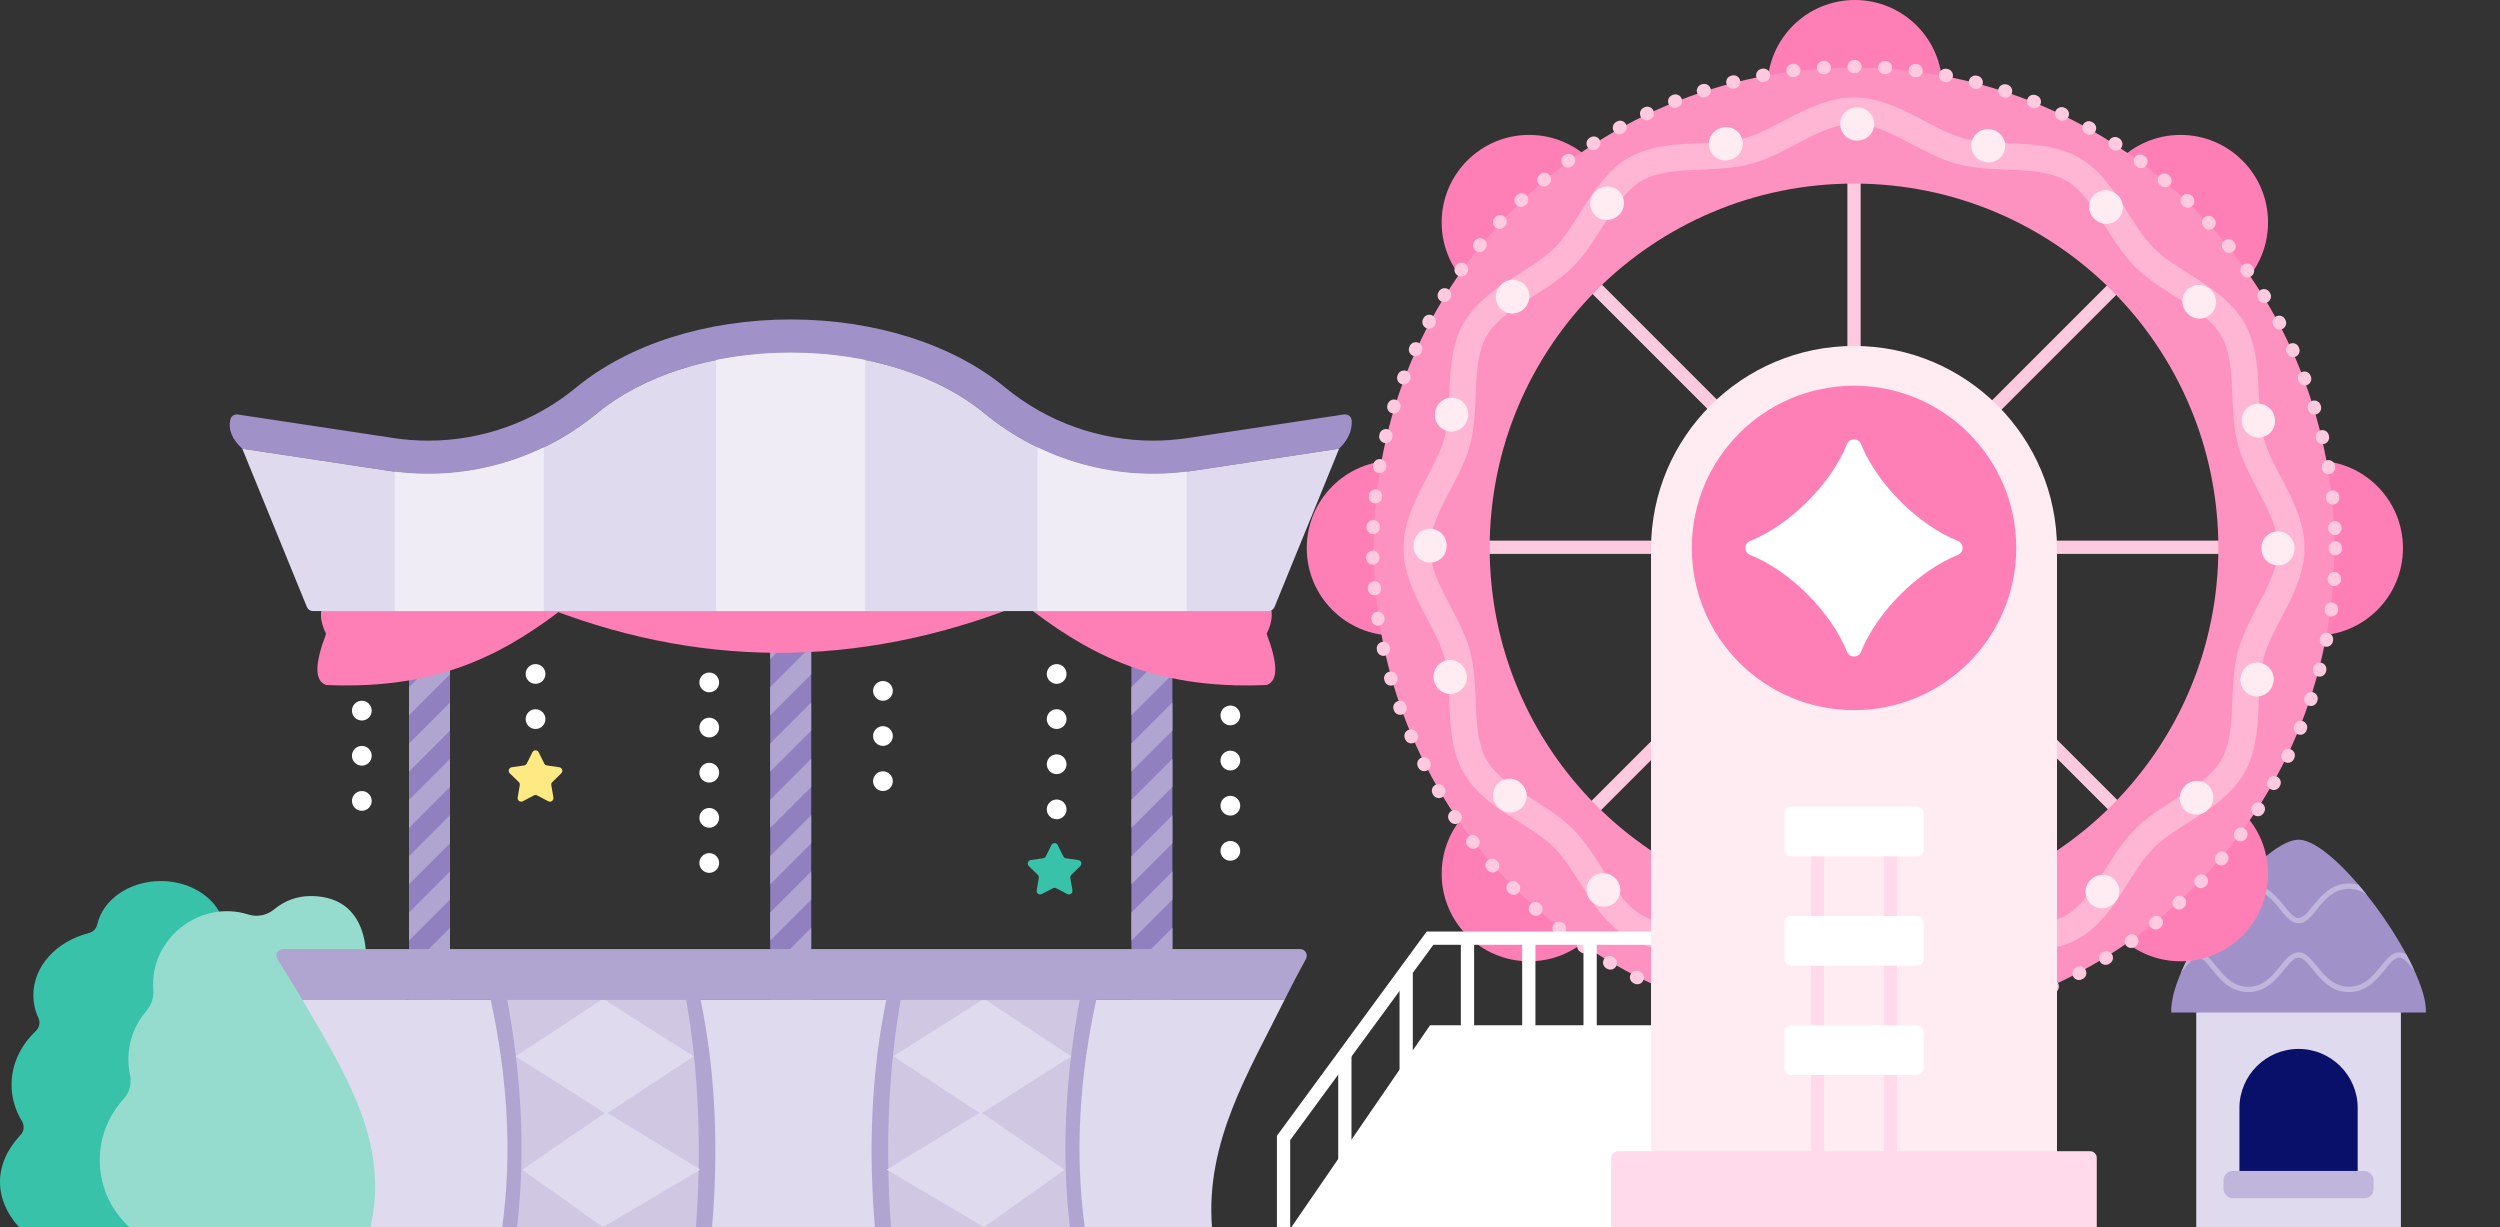
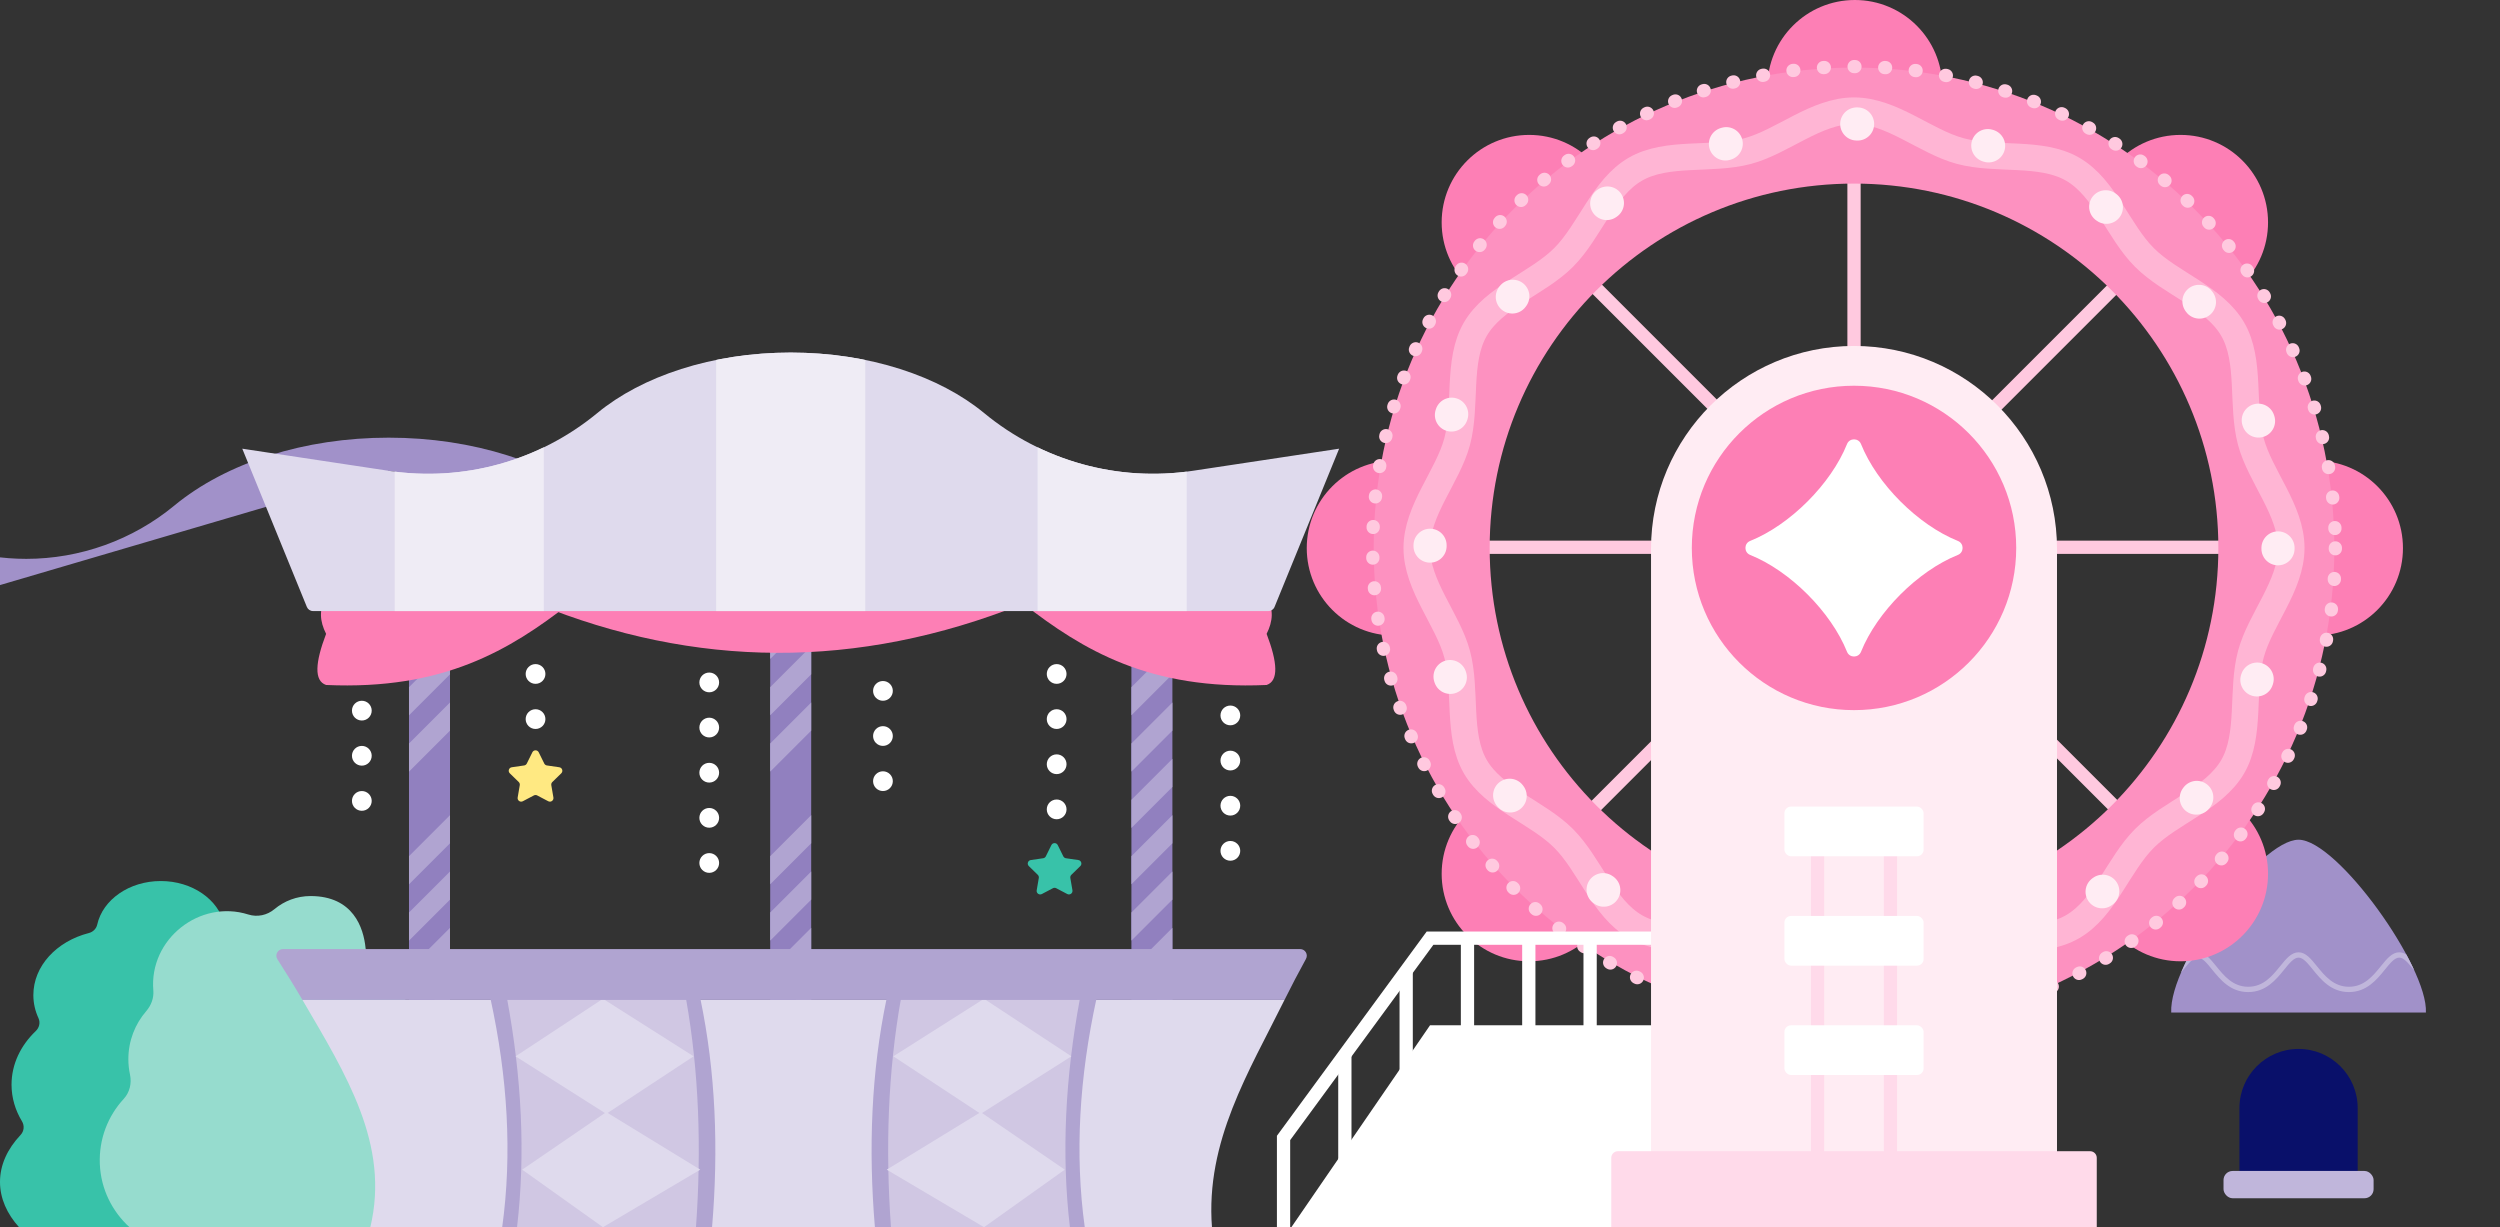
<svg xmlns="http://www.w3.org/2000/svg" id="_レイヤー_2" data-name="レイヤー 2" width="754.421" height="370.4" viewBox="0 0 754.421 370.4">
  <rect x="0" y="0" width="754.421" height="370.4" fill="#333333" stroke="none" />
  <defs>
    <style>
      .cls-1, .cls-2, .cls-3, .cls-4, .cls-5, .cls-6, .cls-7, .cls-8 {
        fill: none;
      }

      .cls-2 {
        stroke: #b0a4d1;
        stroke-width: 6px;
      }

      .cls-2, .cls-3, .cls-4, .cls-5, .cls-6 {
        stroke-miterlimit: 10;
      }

      .cls-9 {
        clip-path: url(#clippath);
      }

      .cls-10 {
        fill: #fff;
      }

      .cls-11 {
        fill: #ffdaea;
      }

      .cls-12 {
        fill: #ffecf3;
      }

      .cls-13 {
        fill: #ffe982;
      }

      .cls-14 {
        fill: #fd91c0;
      }

      .cls-15 {
        fill: #fd7fb5;
      }

      .cls-16 {
        fill: #efecf5;
      }

      .cls-17 {
        fill: #96dcce;
      }

      .cls-18 {
        fill: #a191c9;
      }

      .cls-19 {
        fill: #9180bf;
      }

      .cls-20 {
        fill: #c0b6db;
      }

      .cls-21 {
        fill: #d0c7e3;
      }

      .cls-22 {
        fill: #b0a4d1;
      }

      .cls-23 {
        fill: #dfdaed;
      }

      .cls-24 {
        fill: #09106a;
      }

      .cls-25 {
        fill: #38c2a9;
      }

      .cls-26 {
        clip-path: url(#clippath-1);
      }

      .cls-27 {
        clip-path: url(#clippath-4);
      }

      .cls-28 {
        clip-path: url(#clippath-3);
      }

      .cls-29 {
        clip-path: url(#clippath-2);
      }

      .cls-3 {
        stroke: #ffdaea;
      }

      .cls-3, .cls-4, .cls-5, .cls-8 {
        stroke-width: 4px;
      }

      .cls-3, .cls-7, .cls-8 {
        stroke-linecap: round;
      }

      .cls-4, .cls-8 {
        stroke: #ffc9df;
      }

      .cls-5 {
        stroke: #fff;
      }

      .cls-6 {
        stroke: #ffb5d4;
        stroke-width: 8px;
      }

      .cls-7 {
        stroke: #ffecf3;
        stroke-dasharray: 0 0 .25 40;
        stroke-width: 10px;
      }

      .cls-7, .cls-8 {
        stroke-linejoin: round;
      }

      .cls-8 {
        stroke-dasharray: 0 0 .25 9;
      }
    </style>
    <clipPath id="clippath">
      <path class="cls-1" d="m693.633,253.4c-11.666,0-39.114,37.056-38.428,52.152h76.856c.686-13.724-26.762-52.152-38.428-52.152Z" />
    </clipPath>
    <clipPath id="clippath-1">
      <rect class="cls-1" x="341.422" y="183.4" width="12.373" height="147" />
    </clipPath>
    <clipPath id="clippath-2">
      <rect class="cls-1" x="232.422" y="183.4" width="12.373" height="147" />
    </clipPath>
    <clipPath id="clippath-3">
      <rect class="cls-1" x="123.422" y="183.4" width="12.373" height="147" />
    </clipPath>
    <clipPath id="clippath-4">
      <path class="cls-1" d="m359.934,142.073c-22.518,3.402-45.415-2.939-62.977-17.439-13.427-11.086-34.564-18.234-58.348-18.234s-44.921,7.149-58.348,18.234c-17.562,14.499-40.459,20.84-62.977,17.439l-44.175-6.673,19.492,47.756c.307.752,1.039,1.244,1.852,1.244h288.312c.813,0,1.545-.492,1.852-1.244l19.492-47.756-44.175,6.673Z" />
    </clipPath>
  </defs>
  <g id="_09" data-name="09">
    <g>
-       <rect class="cls-23" x="662.753" y="298.309" width="61.76" height="72.091" />
      <path class="cls-24" d="m693.632,316.532h0c9.847,0,17.842,7.995,17.842,17.842v26.076h-35.683v-26.076c0-9.847,7.995-17.842,17.842-17.842Z" />
      <rect class="cls-20" x="670.987" y="353.359" width="45.29" height="8.235" rx="2.745" ry="2.745" />
      <path class="cls-18" d="m693.633,253.4c-11.666,0-39.114,37.056-38.428,52.152h76.856c.686-13.724-26.762-52.152-38.428-52.152Z" />
      <g class="cls-9">
        <g>
          <path class="cls-20" d="m748.867,291.561c-2.359,2.913-5.033,6.213-9.643,6.213s-7.3-3.308-9.668-6.227c-1.814-2.238-3.382-4.171-5.53-4.171-2.165,0-3.736,1.94-5.554,4.185-2.359,2.913-5.033,6.213-9.643,6.213s-7.3-3.308-9.668-6.227c-1.814-2.238-3.382-4.171-5.53-4.171-2.165,0-3.736,1.94-5.554,4.185-2.359,2.913-5.033,6.213-9.643,6.213s-7.3-3.308-9.667-6.227c-1.814-2.238-3.382-4.171-5.53-4.171-2.165,0-3.736,1.94-5.554,4.185-2.359,2.913-5.033,6.213-9.643,6.213s-7.3-3.308-9.668-6.227c-1.814-2.238-3.382-4.171-5.53-4.171v1.601c1.386,0,2.731,1.658,4.287,3.578,2.464,3.038,5.531,6.82,10.91,6.82s8.43-3.775,10.886-6.808c1.561-1.926,2.909-3.59,4.311-3.59,1.386,0,2.73,1.658,4.287,3.578,2.464,3.038,5.53,6.82,10.909,6.82s8.43-3.775,10.886-6.808c1.561-1.926,2.909-3.59,4.311-3.59,1.386,0,2.731,1.658,4.287,3.578,2.464,3.038,5.531,6.82,10.91,6.82s8.43-3.775,10.886-6.808c1.561-1.926,2.909-3.59,4.311-3.59,1.386,0,2.731,1.658,4.287,3.578,2.464,3.038,5.531,6.82,10.91,6.82s8.43-3.775,10.886-6.808c1.561-1.926,2.909-3.59,4.311-3.59v-1.601c-2.165,0-3.736,1.94-5.554,4.185Z" />
-           <path class="cls-20" d="m750.11,273.423c-2.456-3.033-5.515-6.808-10.886-6.808s-8.446,3.782-10.91,6.82c-1.556,1.919-2.902,3.578-4.287,3.578-1.402,0-2.75-1.664-4.311-3.59-2.456-3.033-5.515-6.808-10.886-6.808s-8.446,3.782-10.91,6.82c-1.556,1.919-2.902,3.578-4.287,3.578-1.402,0-2.75-1.664-4.311-3.59-2.456-3.033-5.515-6.808-10.886-6.808s-8.445,3.782-10.909,6.82c-1.558,1.919-2.902,3.578-4.287,3.578-1.402,0-2.75-1.664-4.311-3.59-2.456-3.033-5.515-6.808-10.886-6.808s-8.446,3.782-10.91,6.82c-1.556,1.919-2.902,3.578-4.287,3.578v1.601c2.148,0,3.715-1.933,5.53-4.171,2.368-2.919,5.051-6.227,9.668-6.227s7.284,3.301,9.643,6.213c1.819,2.245,3.39,4.185,5.554,4.185,2.148,0,3.715-1.933,5.53-4.171,2.367-2.919,5.05-6.227,9.667-6.227s7.284,3.301,9.643,6.213c1.819,2.245,3.39,4.185,5.554,4.185,2.148,0,3.715-1.933,5.53-4.171,2.368-2.919,5.051-6.227,9.668-6.227s7.284,3.301,9.643,6.213c1.819,2.245,3.39,4.185,5.554,4.185,2.148,0,3.715-1.933,5.53-4.171,2.368-2.919,5.051-6.227,9.668-6.227s7.284,3.301,9.643,6.213c1.819,2.245,3.39,4.185,5.554,4.185v-1.601c-1.402,0-2.75-1.664-4.311-3.59Z" />
        </g>
      </g>
    </g>
    <g>
      <g>
        <g>
          <line class="cls-4" x1="559.483" y1="40.971" x2="559.483" y2="289.725" />
          <circle class="cls-15" cx="559.736" cy="26.4" r="26.4" />
          <circle class="cls-15" cx="559.736" cy="304.4" r="26.4" />
        </g>
        <g>
          <line class="cls-4" x1="647.542" y1="77.236" x2="471.646" y2="253.132" />
          <circle class="cls-15" cx="658.024" cy="67.112" r="26.4" />
          <circle class="cls-15" cx="461.448" cy="263.688" r="26.4" />
        </g>
        <g>
          <line class="cls-4" x1="684.165" y1="165.147" x2="435.411" y2="165.147" />
          <circle class="cls-15" cx="698.736" cy="165.4" r="26.4" />
          <circle class="cls-15" cx="420.736" cy="165.4" r="26.4" />
        </g>
        <g>
          <line class="cls-4" x1="647.9" y1="253.206" x2="472.004" y2="77.31" />
          <circle class="cls-15" cx="658.024" cy="263.688" r="26.4" />
          <circle class="cls-15" cx="461.448" cy="67.112" r="26.4" />
        </g>
      </g>
      <path class="cls-14" d="m559.483,20.4c-80.052,0-144.948,64.896-144.948,144.948s64.895,144.948,144.948,144.948,144.948-64.896,144.948-144.948S639.535,20.4,559.483,20.4Zm0,254.896c-60.723,0-109.948-49.226-109.948-109.948s49.225-109.948,109.948-109.948,109.948,49.225,109.948,109.948-49.225,109.948-109.948,109.948Z" />
      <path class="cls-6" d="m691.43,165.348c0,11.455-9.37,21.526-12.194,32.092-2.922,10.932.071,24.323-5.466,33.894-5.617,9.709-18.764,13.779-26.644,21.659-7.879,7.879-11.95,21.026-21.659,26.644-9.571,5.537-22.962,2.544-33.893,5.466-10.565,2.824-20.636,12.194-32.092,12.194s-21.526-9.37-32.092-12.194c-10.932-2.922-24.323.071-33.894-5.466-9.709-5.617-13.779-18.764-21.659-26.644-7.879-7.879-21.026-11.95-26.644-21.659-5.537-9.571-2.544-22.962-5.466-33.893-2.824-10.565-12.194-20.636-12.194-32.092s9.37-21.526,12.194-32.092c2.922-10.932-.071-24.323,5.466-33.894,5.617-9.709,18.764-13.779,26.644-21.659,7.879-7.879,11.95-21.026,21.659-26.644,9.571-5.537,22.962-2.544,33.893-5.466,10.565-2.824,20.636-12.194,32.092-12.194s21.526,9.37,32.092,12.194c10.932,2.922,24.323-.071,33.894,5.466,9.709,5.617,13.779,18.764,21.659,26.644,7.879,7.879,21.026,11.95,26.644,21.659,5.537,9.571,2.544,22.962,5.466,33.893,2.824,10.565,12.194,20.636,12.194,32.092Z" />
      <circle class="cls-7" cx="559.483" cy="165.348" r="127.948" />
      <circle class="cls-8" cx="559.483" cy="165.348" r="145.253" />
      <g>
        <polygon class="cls-10" points="500.736 309.4 431.535 309.4 389.649 370.4 500.736 370.4 500.736 309.4" />
        <polyline class="cls-5" points="502.394 283.117 431.535 283.117 387.334 343.4 387.334 370.4" />
        <line class="cls-5" x1="405.836" y1="317.9" x2="405.836" y2="369.9" />
        <line class="cls-5" x1="424.339" y1="293.4" x2="424.339" y2="345.4" />
        <line class="cls-5" x1="442.841" y1="283.117" x2="442.841" y2="335.117" />
        <line class="cls-5" x1="461.344" y1="283.117" x2="461.344" y2="335.117" />
        <line class="cls-5" x1="479.846" y1="283.117" x2="479.846" y2="335.117" />
      </g>
      <path class="cls-12" d="m559.483,104.4h0c33.807,0,61.253,27.447,61.253,61.253v197.747h-122.507v-197.747c0-33.807,27.447-61.253,61.253-61.253Z" />
      <path class="cls-11" d="m488.229,347.4h142.507c1.104,0,2,.896,2,2v21h-146.507v-21c0-1.104.896-2,2-2Z" />
      <circle class="cls-15" cx="559.483" cy="165.348" r="48.948" />
      <path class="cls-10" d="m590.834,167.455c-12.04,4.828-24.416,17.204-29.244,29.244-.757,1.887-3.457,1.887-4.214,0-4.828-12.04-17.204-24.416-29.244-29.244-1.887-.757-1.887-3.457,0-4.214,12.04-4.828,24.416-17.204,29.244-29.244.757-1.887,3.457-1.887,4.214,0,4.828,12.04,17.204,24.416,29.244,29.244,1.887.757,1.887,3.457,0,4.214Z" />
      <g>
        <line class="cls-3" x1="548.483" y1="248.4" x2="548.483" y2="352.4" />
        <line class="cls-3" x1="570.483" y1="248.4" x2="570.483" y2="352.4" />
      </g>
      <g>
        <rect class="cls-10" x="538.483" y="243.4" width="42" height="15" rx="2" ry="2" />
        <rect class="cls-10" x="538.483" y="276.4" width="42" height="15" rx="2" ry="2" />
        <rect class="cls-10" x="538.483" y="309.4" width="42" height="15" rx="2" ry="2" />
      </g>
    </g>
    <path class="cls-25" d="m91.006,343.031c-1.048-1.168-1.178-2.87-.335-4.193,2.193-3.439,3.435-7.354,3.435-11.508,0-6.078-2.657-11.645-7.065-15.959-1.033-1.011-1.281-2.548-.654-3.85,1.077-2.235,1.669-4.672,1.669-7.224,0-9.123-7.568-16.79-17.818-18.983-1.259-.269-2.288-1.219-2.584-2.473-1.744-7.391-9.646-12.971-19.135-12.971-9.561,0-17.515,5.664-19.178,13.138-.279,1.254-1.273,2.234-2.518,2.552-9.708,2.48-16.758,9.93-16.758,18.736,0,2.45.548,4.793,1.547,6.955.609,1.32.246,2.871-.806,3.873-4.562,4.347-7.325,10.008-7.325,16.204,0,3.968,1.136,7.715,3.149,11.041.8,1.321.645,2.997-.415,4.119-3.956,4.189-6.214,9.026-6.214,14.179,0,4.97,2.101,9.647,5.8,13.731h85.122c3.699-4.084,5.8-8.761,5.8-13.731,0-4.932-2.069-9.576-5.715-13.638Z" />
    <path class="cls-17" d="m132.51,361.331c.371-4.735-1.138-9.112-3.859-12.466-1.982-2.442-2.456-5.821-1.14-8.678,1.028-2.23,1.601-4.712,1.601-7.329,0-4.64-1.801-8.857-4.74-11.995-2.041-2.179-2.726-5.326-1.817-8.17.52-1.628.801-3.363.801-5.164,0-6.348-3.485-11.88-8.645-14.793-2.46-1.389-4.114-3.84-4.394-6.651-.611-6.124-3.729-15.686-16.608-15.686-4.144,0-7.94,1.485-10.887,3.951-2.207,1.846-5.156,2.481-7.899,1.614-14.575-4.609-29.976,7.361-28.653,22.933.194,2.286-.658,4.512-2.157,6.248-3.352,3.883-5.379,8.94-5.379,14.472,0,1.595.17,3.149.491,4.647.562,2.624-.074,5.373-1.893,7.346-4.735,5.136-7.528,12.088-7.208,19.696.317,7.545,3.75,14.325,9.026,19.092h89.926c1.93-2.579,3.171-5.697,3.435-9.069Z" />
    <g>
-       <path class="cls-18" d="m117.284,142.073c22.518,3.402,45.415-2.939,62.977-17.438,13.427-11.086,34.564-18.234,58.348-18.234s44.921,7.148,58.348,18.234c17.562,14.5,40.459,20.84,62.977,17.438l44.175-6.673c2.572-2.548,3.985-5.346,3.792-8.489-.072-1.169-1.145-2.025-2.304-1.85l-47.157,7.124c-3.458.522-6.982.787-10.476.787-16.252,0-32.105-5.7-44.641-16.049-15.797-13.043-39.385-20.523-64.715-20.523s-48.918,7.48-64.715,20.523c-12.536,10.349-28.39,16.049-44.642,16.049-3.493,0-7.018-.265-10.476-.787l-47.012-7.102c-1.02-.154-2.007.49-2.247,1.493-.711,2.969.449,5.911,3.59,8.823l44.175,6.673Z" />
+       <path class="cls-18" d="m117.284,142.073s44.921,7.148,58.348,18.234c17.562,14.5,40.459,20.84,62.977,17.438l44.175-6.673c2.572-2.548,3.985-5.346,3.792-8.489-.072-1.169-1.145-2.025-2.304-1.85l-47.157,7.124c-3.458.522-6.982.787-10.476.787-16.252,0-32.105-5.7-44.641-16.049-15.797-13.043-39.385-20.523-64.715-20.523s-48.918,7.48-64.715,20.523c-12.536,10.349-28.39,16.049-44.642,16.049-3.493,0-7.018-.265-10.476-.787l-47.012-7.102c-1.02-.154-2.007.49-2.247,1.493-.711,2.969.449,5.911,3.59,8.823l44.175,6.673Z" />
      <g>
        <rect class="cls-19" x="341.422" y="183.4" width="12.373" height="147" />
        <g class="cls-26">
          <g>
            <line class="cls-2" x1="357.63" y1="178.4" x2="337.422" y2="198.607" />
            <line class="cls-2" x1="357.63" y1="195.4" x2="337.422" y2="215.607" />
            <line class="cls-2" x1="357.63" y1="212.4" x2="337.422" y2="232.607" />
            <line class="cls-2" x1="357.63" y1="229.4" x2="337.422" y2="249.607" />
            <line class="cls-2" x1="357.63" y1="246.4" x2="337.422" y2="266.607" />
            <line class="cls-2" x1="357.63" y1="263.4" x2="337.422" y2="283.607" />
            <line class="cls-2" x1="357.63" y1="280.4" x2="337.422" y2="300.607" />
            <line class="cls-2" x1="357.63" y1="297.4" x2="337.422" y2="317.607" />
            <line class="cls-2" x1="357.63" y1="314.4" x2="337.422" y2="334.607" />
          </g>
        </g>
      </g>
      <g>
        <rect class="cls-19" x="232.422" y="183.4" width="12.373" height="147" />
        <g class="cls-29">
          <g>
            <line class="cls-2" x1="248.63" y1="178.4" x2="228.422" y2="198.607" />
            <line class="cls-2" x1="248.63" y1="195.4" x2="228.422" y2="215.607" />
            <line class="cls-2" x1="248.63" y1="212.4" x2="228.422" y2="232.607" />
-             <line class="cls-2" x1="248.63" y1="229.4" x2="228.422" y2="249.607" />
            <line class="cls-2" x1="248.63" y1="246.4" x2="228.422" y2="266.607" />
            <line class="cls-2" x1="248.63" y1="263.4" x2="228.422" y2="283.607" />
            <line class="cls-2" x1="248.63" y1="280.4" x2="228.422" y2="300.607" />
            <line class="cls-2" x1="248.63" y1="297.4" x2="228.422" y2="317.607" />
            <line class="cls-2" x1="248.63" y1="314.4" x2="228.422" y2="334.607" />
          </g>
        </g>
      </g>
      <g>
        <rect class="cls-19" x="123.422" y="183.4" width="12.373" height="147" />
        <g class="cls-28">
          <g>
            <line class="cls-2" x1="139.63" y1="178.4" x2="119.422" y2="198.607" />
            <line class="cls-2" x1="139.63" y1="195.4" x2="119.422" y2="215.607" />
            <line class="cls-2" x1="139.63" y1="212.4" x2="119.422" y2="232.607" />
-             <line class="cls-2" x1="139.63" y1="229.4" x2="119.422" y2="249.607" />
            <line class="cls-2" x1="139.63" y1="246.4" x2="119.422" y2="266.607" />
            <line class="cls-2" x1="139.63" y1="263.4" x2="119.422" y2="283.607" />
            <line class="cls-2" x1="139.63" y1="280.4" x2="119.422" y2="300.607" />
            <line class="cls-2" x1="139.63" y1="297.4" x2="119.422" y2="317.607" />
            <line class="cls-2" x1="139.63" y1="314.4" x2="119.422" y2="334.607" />
          </g>
        </g>
      </g>
      <g>
        <path class="cls-15" d="m382.225,180.4c2.196,3.383,1.934,7.039,0,10.88,3.298,8.639,3.684,14.189,0,15.426-35.455,1.597-55.45-10.567-73.44-24.517l73.44-1.79Z" />
        <path class="cls-15" d="m98.405,180.4c-2.196,3.383-1.934,7.039,0,10.88-3.298,8.639-3.684,14.189,0,15.426,35.455,1.597,55.45-10.567,73.44-24.517l-73.44-1.79Z" />
        <path class="cls-15" d="m308.784,182.19c-50.326,20.136-99.23,19.364-146.871,0" />
      </g>
      <path class="cls-23" d="m359.934,142.073c-22.518,3.402-45.415-2.939-62.977-17.439-13.427-11.086-34.564-18.234-58.348-18.234s-44.921,7.149-58.348,18.234c-17.562,14.499-40.459,20.84-62.977,17.439l-44.175-6.673,19.492,47.756c.307.752,1.039,1.244,1.852,1.244h288.312c.813,0,1.545-.492,1.852-1.244l19.492-47.756-44.175,6.673Z" />
      <path class="cls-23" d="m387.618,301.752H91.274c13.193,22.569,26.462,43.648,20.462,68.648h254c-2-26,11.14-46.945,21.882-68.648Z" />
      <g>
        <g>
          <path class="cls-22" d="m264.021,370.4h63.334c-3.072-22.244-1.636-45.291,3.519-69h-63.334c-4.605,22.075-5.521,45.145-3.519,69Z" />
          <path class="cls-21" d="m268.873,370.4h54c-2.619-22.244-1.395-45.291,3-69h-54c-3.927,22.075-4.708,45.145-3,69Z" />
          <g>
            <polygon class="cls-23" points="323.309 318.763 295.946 336.126 269.583 318.763 296.946 301.4 323.309 318.763" />
            <polygon class="cls-23" points="321.309 352.964 296.946 370.327 267.583 352.964 295.946 335.601 321.309 352.964" />
          </g>
        </g>
        <g>
          <path class="cls-22" d="m214.872,370.4h-63.334c3.072-22.244,1.636-45.291-3.519-69h63.334c4.605,22.075,5.521,45.145,3.519,69Z" />
          <path class="cls-21" d="m210.019,370.4h-54c2.619-22.244,1.395-45.291-3-69h54c3.927,22.075,4.708,45.145,3,69Z" />
          <g>
            <polygon class="cls-23" points="155.583 318.763 182.946 336.126 209.309 318.763 181.946 301.4 155.583 318.763" />
            <polygon class="cls-23" points="157.583 352.964 181.946 370.327 211.309 352.964 182.946 335.601 157.583 352.964" />
          </g>
        </g>
      </g>
      <path class="cls-22" d="m392.355,286.4H85.401c-1.577,0-2.538,1.743-1.688,3.072,2.613,4.085,5.163,8.178,7.561,12.28h296.344c2.066-4.174,4.252-8.305,6.487-12.391.73-1.334-.23-2.961-1.751-2.961Z" />
      <g>
        <circle class="cls-10" cx="371.283" cy="215.893" r="2.98" />
        <circle class="cls-10" cx="371.283" cy="229.515" r="2.98" />
        <circle class="cls-10" cx="371.283" cy="243.136" r="2.98" />
        <circle class="cls-10" cx="371.283" cy="256.758" r="2.98" />
      </g>
      <g>
        <circle class="cls-10" cx="318.865" cy="203.38" r="2.98" />
        <circle class="cls-10" cx="318.865" cy="217.001" r="2.98" />
        <circle class="cls-10" cx="318.865" cy="230.623" r="2.98" />
        <circle class="cls-10" cx="318.865" cy="244.245" r="2.98" />
      </g>
      <g>
        <circle class="cls-10" cx="266.446" cy="208.488" r="2.98" />
        <circle class="cls-10" cx="266.446" cy="222.109" r="2.98" />
        <circle class="cls-10" cx="266.446" cy="235.731" r="2.98" />
      </g>
      <g>
        <circle class="cls-10" cx="214.027" cy="205.934" r="2.98" />
        <circle class="cls-10" cx="214.027" cy="219.555" r="2.98" />
        <circle class="cls-10" cx="214.027" cy="233.177" r="2.98" />
        <circle class="cls-10" cx="214.027" cy="246.799" r="2.98" />
        <circle class="cls-10" cx="214.027" cy="260.42" r="2.98" />
      </g>
      <g>
        <circle class="cls-10" cx="161.608" cy="203.38" r="2.98" />
        <circle class="cls-10" cx="161.608" cy="217.001" r="2.98" />
      </g>
      <g>
        <circle class="cls-10" cx="109.189" cy="214.447" r="2.98" />
        <circle class="cls-10" cx="109.189" cy="228.069" r="2.98" />
        <circle class="cls-10" cx="109.189" cy="241.691" r="2.98" />
      </g>
      <path class="cls-25" d="m319.196,255.02l1.671,3.387c.156.316.457.535.806.585l3.737.543c.878.128,1.228,1.206.593,1.826l-2.704,2.636c-.252.246-.367.6-.308.947l.638,3.722c.15.874-.768,1.541-1.553,1.128l-3.343-1.757c-.312-.164-.684-.164-.996,0l-3.343,1.757c-.785.413-1.703-.254-1.553-1.128l.638-3.722c.06-.347-.056-.701-.308-.947l-2.704-2.636c-.635-.619-.285-1.698.593-1.826l3.737-.543c.349-.051.65-.27.806-.585l1.671-3.387c.393-.795,1.527-.795,1.919,0Z" />
      <path class="cls-13" d="m162.568,227.02l1.671,3.387c.156.316.457.535.806.585l3.737.543c.878.128,1.228,1.206.593,1.826l-2.704,2.636c-.252.246-.367.6-.308.947l.638,3.722c.15.874-.768,1.541-1.553,1.128l-3.343-1.757c-.312-.164-.684-.164-.996,0l-3.343,1.757c-.785.413-1.703-.254-1.553-1.128l.638-3.722c.06-.347-.056-.701-.308-.947l-2.704-2.636c-.635-.619-.285-1.698.593-1.826l3.737-.543c.349-.051.65-.27.806-.585l1.671-3.387c.393-.795,1.527-.795,1.919,0Z" />
      <g class="cls-27">
        <g>
          <rect class="cls-16" x="313.109" y="121.4" width="45" height="63" />
          <rect class="cls-16" x="216.109" y="102.4" width="45" height="82" />
          <rect class="cls-16" x="119.109" y="121.4" width="45" height="63" />
        </g>
      </g>
    </g>
  </g>
</svg>